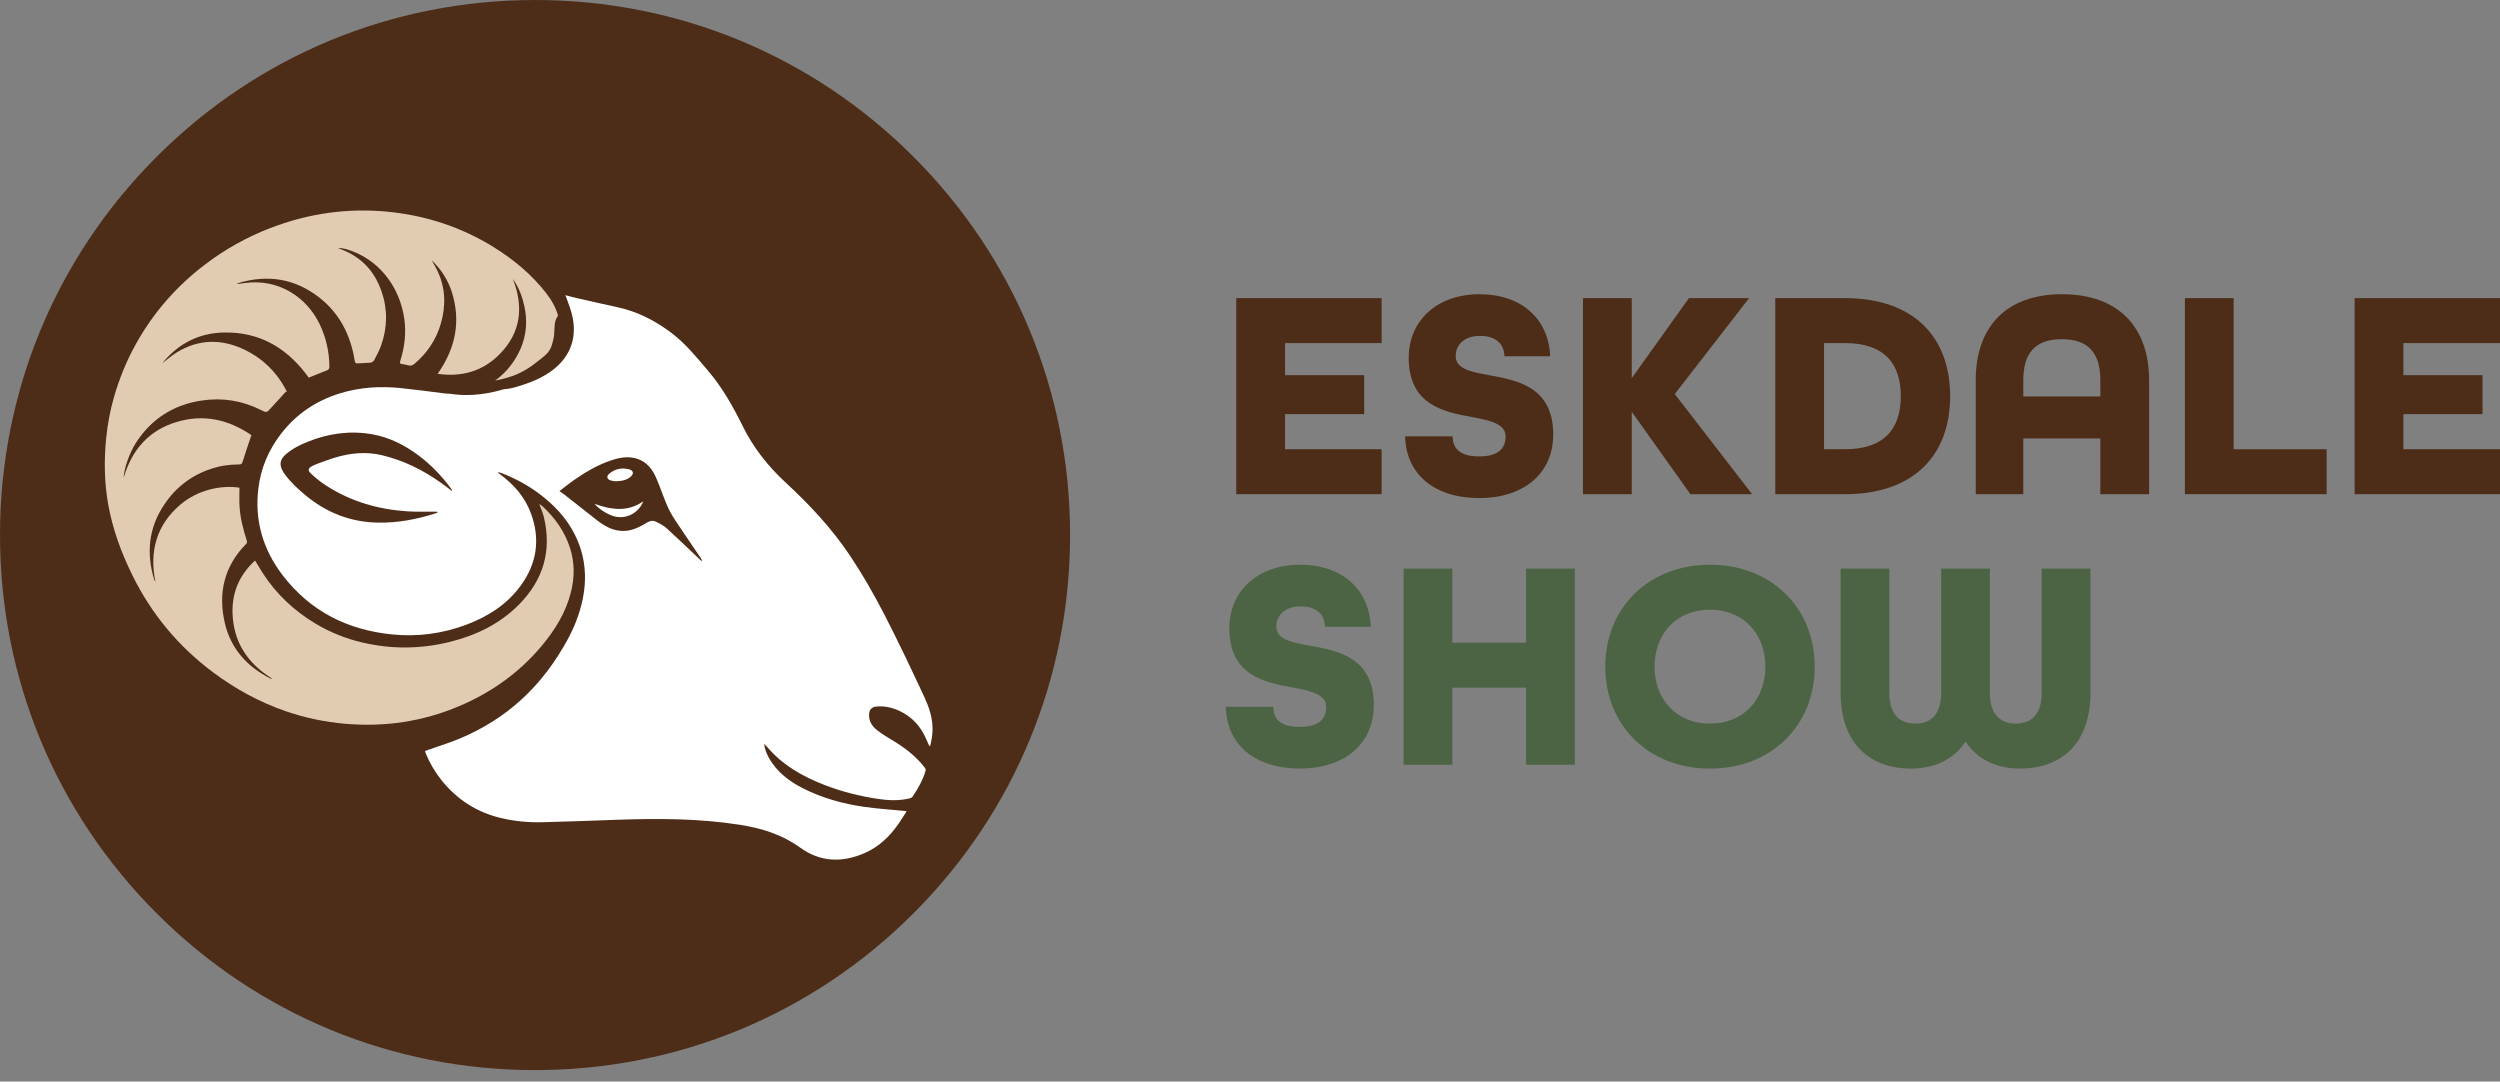
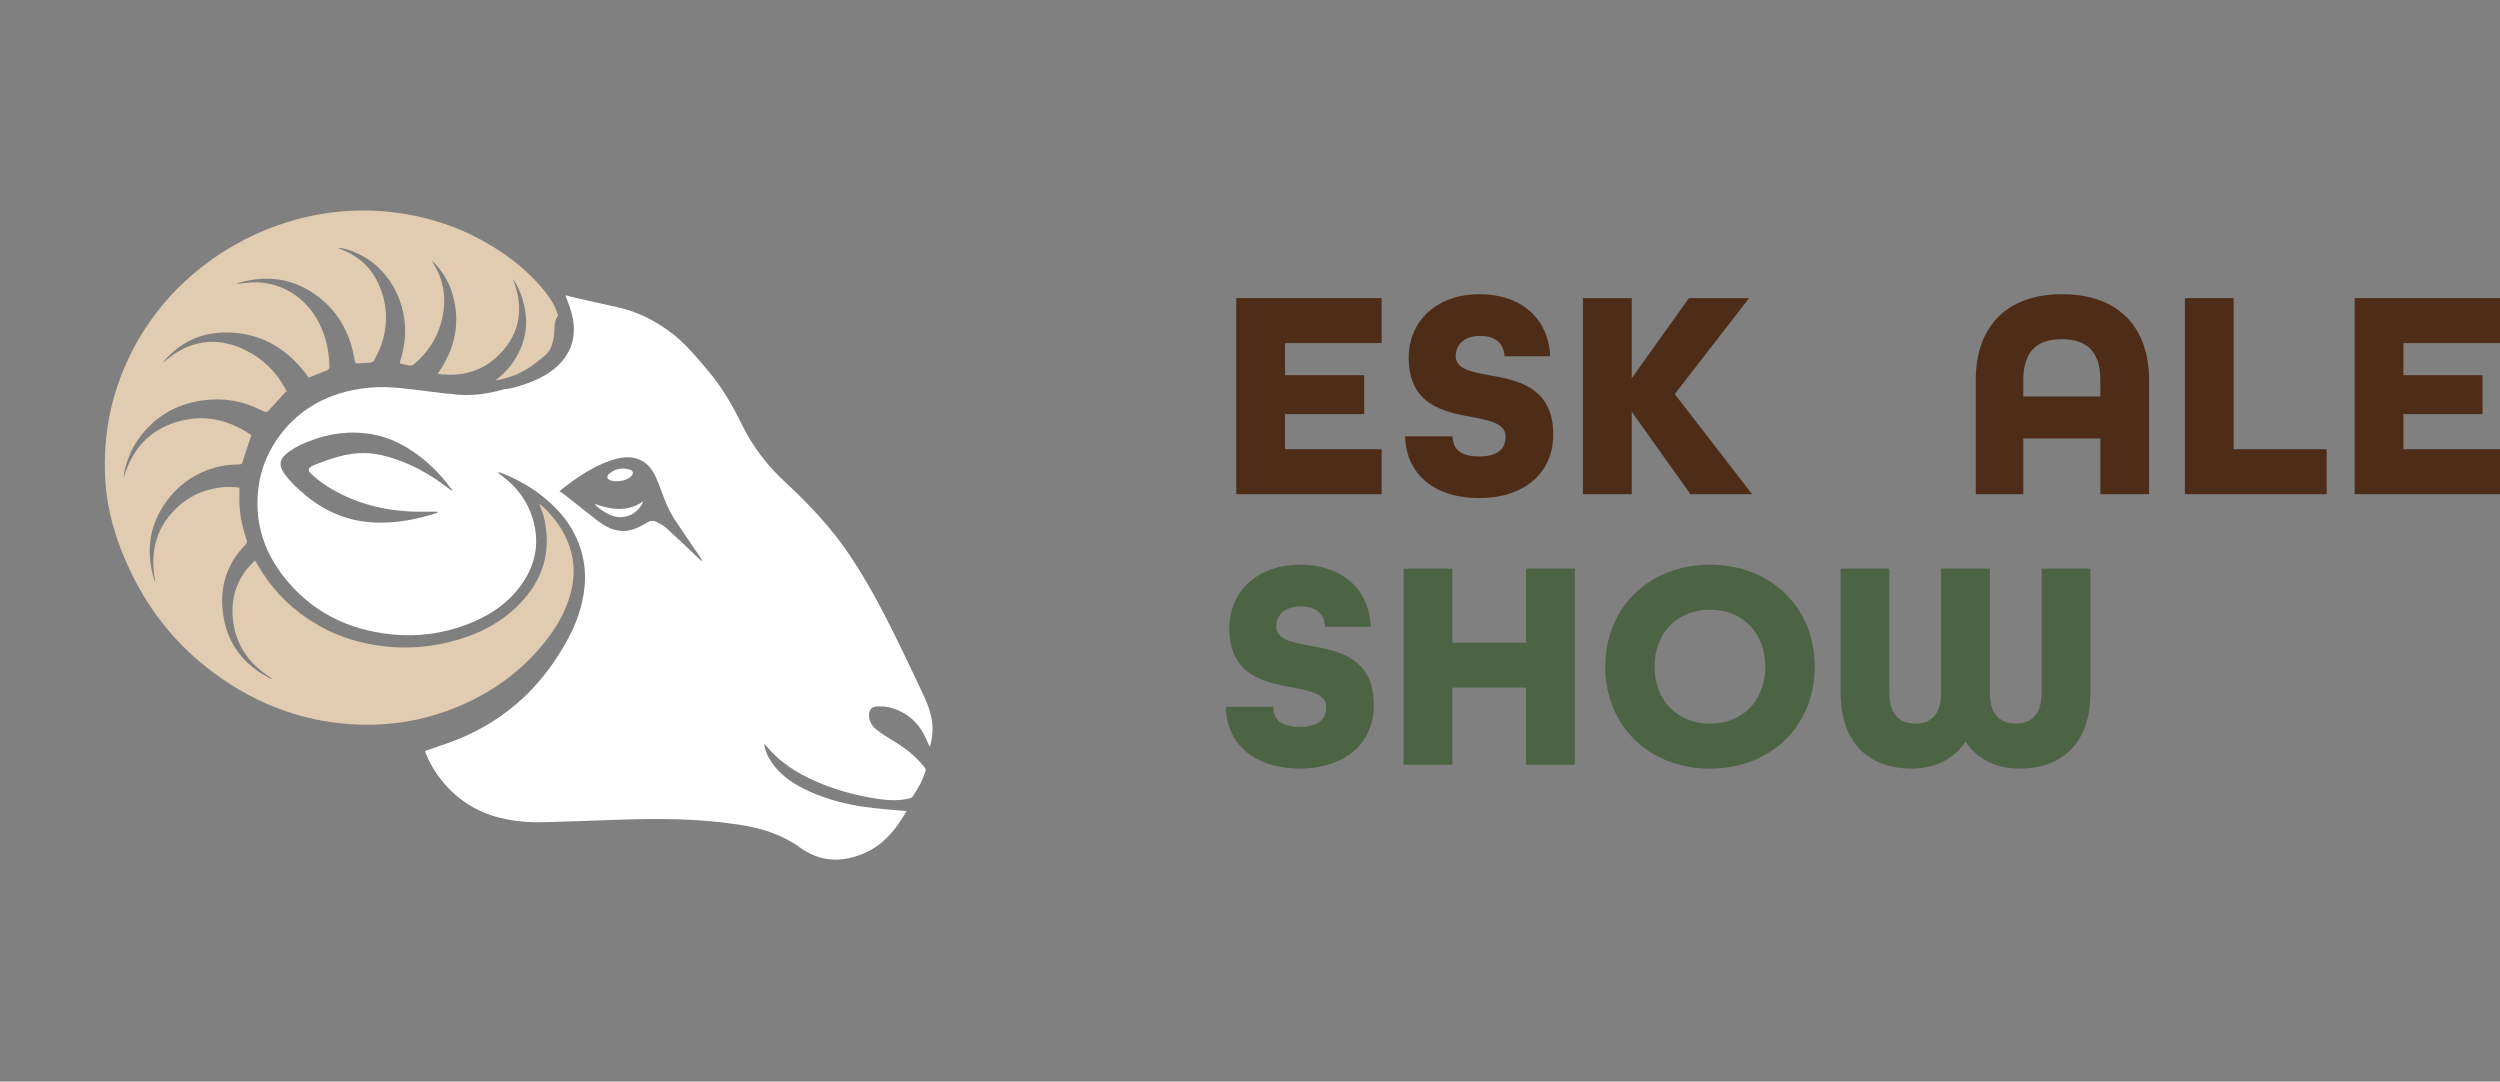
<svg xmlns="http://www.w3.org/2000/svg" width="141" height="61" viewBox="0 0 141 61" fill="none">
  <rect x="0" y="0" width="141" height="61" fill="#808080" stroke="none" />
  <path d="M69.725 16.814H77.924V19.35H72.476V21.159H76.94V23.358H72.476V25.336H77.924V27.872H69.725V16.813V16.814Z" fill="#4D2D18" />
  <path d="M79.248 24.61H81.929C81.929 25.303 82.354 25.742 83.423 25.742C84.492 25.742 84.916 25.303 84.916 24.61C84.916 23.917 84.067 23.713 83.049 23.527C81.47 23.239 79.451 22.867 79.451 20.179C79.451 18.083 81.047 16.595 83.441 16.595C85.834 16.595 87.344 17.999 87.43 20.095H84.85C84.833 19.453 84.425 18.945 83.475 18.945C82.525 18.945 82.101 19.503 82.101 20.078C82.101 20.805 82.95 20.974 83.985 21.16C85.581 21.448 87.602 21.82 87.602 24.508C87.602 26.706 85.938 28.092 83.425 28.092C80.913 28.092 79.3 26.756 79.249 24.608L79.248 24.61Z" fill="#4D2D18" />
  <path d="M89.279 16.814H92.03V21.328L95.255 16.814H98.65L94.457 22.225L98.82 27.873H95.34L92.03 23.223V27.873H89.279V16.814Z" fill="#4D2D18" />
-   <path d="M100.126 16.814H104.048C107.952 16.814 109.989 19.029 109.989 22.344C109.989 25.658 107.952 27.873 104.048 27.873H100.126V16.814ZM104.047 25.337C106.271 25.337 107.204 24.187 107.204 22.344C107.204 20.5 106.271 19.35 104.047 19.35H102.876V25.336H104.047V25.337Z" fill="#4D2D18" />
  <path d="M111.431 21.447C111.431 18.437 113.146 16.593 116.303 16.593C119.46 16.593 121.21 18.437 121.21 21.447V27.873H118.459V24.728H114.114V27.873H111.433V21.447H111.431ZM118.459 22.36V21.447C118.459 19.924 117.797 19.13 116.287 19.13C114.776 19.13 114.114 19.924 114.114 21.447V22.36H118.459Z" fill="#4D2D18" />
  <path d="M123.227 16.814H125.978V25.337H131.223V27.873H123.227V16.814Z" fill="#4D2D18" />
  <path d="M132.801 16.814H141V19.35H135.552V21.159H140.015V23.358H135.552V25.336H141V27.872H132.801V16.813V16.814Z" fill="#4D2D18" />
  <path d="M69.13 39.865H71.812C71.812 40.558 72.236 40.997 73.305 40.997C74.374 40.997 74.799 40.558 74.799 39.865C74.799 39.172 73.95 38.968 72.932 38.782C71.353 38.494 69.334 38.122 69.334 35.434C69.334 33.338 70.93 31.85 73.323 31.85C75.717 31.85 77.227 33.254 77.313 35.35H74.732C74.716 34.708 74.308 34.2 73.358 34.2C72.408 34.2 71.983 34.758 71.983 35.333C71.983 36.06 72.832 36.229 73.868 36.415C75.464 36.703 77.484 37.075 77.484 39.763C77.484 41.962 75.82 43.347 73.308 43.347C70.795 43.347 69.183 42.011 69.132 39.864L69.13 39.865Z" fill="#4C6444" />
  <path d="M79.163 32.07H81.913V36.247H86.072V32.07H88.822V43.13H86.072V38.783H81.913V43.13H79.163V32.07Z" fill="#4C6444" />
  <path d="M90.536 37.6C90.536 34.285 92.981 31.85 96.443 31.85C99.906 31.85 102.351 34.285 102.351 37.6C102.351 40.914 99.906 43.35 96.443 43.35C92.981 43.35 90.536 40.914 90.536 37.6ZM99.566 37.6C99.566 35.74 98.327 34.387 96.442 34.387C94.557 34.387 93.318 35.74 93.318 37.6C93.318 39.46 94.557 40.812 96.442 40.812C98.327 40.812 99.566 39.46 99.566 37.6Z" fill="#4C6444" />
  <path d="M103.809 39.07V32.069H106.559V39.07C106.559 40.355 107.187 40.811 108.019 40.811C108.852 40.811 109.48 40.355 109.48 39.07V32.069H112.23V39.07C112.23 40.355 112.875 40.811 113.69 40.811C114.506 40.811 115.151 40.355 115.151 39.07V32.069H117.901V39.07C117.901 42.029 116.17 43.349 113.93 43.349C112.588 43.349 111.519 42.824 110.857 41.827C110.194 42.824 109.125 43.349 107.784 43.349C105.544 43.349 103.812 42.03 103.812 39.07H103.809Z" fill="#4C6444" />
  <g clip-path="url(#clip0_77840_1083)">
-     <path d="M60.353 30.177C60.353 38.237 57.214 45.816 51.516 51.516C45.816 57.216 38.237 60.353 30.177 60.353C22.118 60.353 14.539 57.214 8.839 51.516C3.139 45.816 0 38.237 0 30.177C0 22.118 3.139 14.538 8.838 8.838C14.538 3.139 22.117 0 30.177 0C38.238 0 45.816 3.139 51.516 8.838C57.216 14.538 60.353 22.115 60.353 30.176V30.177Z" fill="#4D2D18" />
    <path d="M52.183 39.42C51.427 37.798 50.665 36.179 49.843 34.592C49.26 33.467 48.628 32.364 47.923 31.313C46.901 29.788 45.647 28.451 44.3 27.206C43.299 26.281 42.479 25.233 41.874 24.005C41.333 22.903 40.725 21.838 39.92 20.893C39.279 20.142 38.663 19.376 37.868 18.776C36.955 18.085 35.959 17.574 34.832 17.329C34.063 17.163 33.296 16.987 32.529 16.812C32.317 16.764 32.109 16.705 31.889 16.649C32.002 16.964 32.117 17.246 32.203 17.538C32.551 18.691 32.336 19.704 31.601 20.486C31.404 20.696 31.169 20.89 30.898 21.063C30.305 21.444 29.65 21.671 28.979 21.862C28.806 21.912 28.448 21.96 28.444 21.947C27.16 22.331 26.137 22.328 25.404 22.211C25.244 22.206 25.081 22.192 24.914 22.169C24.157 22.067 23.398 21.974 22.637 21.892C21.453 21.766 20.284 21.838 19.142 22.195C17.806 22.613 16.7 23.361 15.845 24.473C15.149 25.376 14.715 26.396 14.575 27.52C14.345 29.343 14.831 30.994 15.941 32.444C17.491 34.467 19.583 35.525 22.097 35.78C23.547 35.927 24.958 35.741 26.321 35.226C27.541 34.763 28.609 34.081 29.384 33.008C30.285 31.76 30.48 30.403 29.945 28.954C29.609 28.044 29 27.343 28.228 26.771C28.175 26.732 28.126 26.689 28.076 26.649C28.15 26.636 28.207 26.649 28.262 26.672C29.019 26.966 29.734 27.341 30.387 27.828C31.234 28.459 31.95 29.207 32.424 30.16C33.166 31.646 33.134 33.172 32.613 34.712C32.34 35.524 31.93 36.27 31.468 36.991C29.887 39.464 27.687 41.128 24.902 42.034C24.593 42.135 24.285 42.245 23.968 42.356C23.989 42.419 24 42.467 24.019 42.513C24.247 43.053 24.54 43.556 24.908 44.012C25.779 45.093 26.881 45.807 28.235 46.133C29.016 46.322 29.812 46.392 30.611 46.373C31.987 46.341 33.363 46.285 34.737 46.237C37.072 46.155 39.404 46.155 41.722 46.517C42.947 46.709 44.105 47.065 45.13 47.806C46.269 48.631 47.504 48.663 48.767 48.112C49.568 47.763 50.178 47.178 50.672 46.467C50.828 46.242 50.971 46.008 51.134 45.756C51.062 45.745 51.03 45.739 50.998 45.735C50.237 45.66 49.473 45.614 48.718 45.503C47.532 45.33 46.382 45.013 45.306 44.47C44.521 44.075 43.834 43.557 43.384 42.777C43.237 42.521 43.13 42.252 43.096 41.951C43.208 42.053 43.304 42.169 43.403 42.279C44.252 43.227 45.337 43.817 46.499 44.27C47.467 44.648 48.469 44.898 49.496 45.055C50.105 45.148 50.713 45.175 51.317 45.024C51.371 45.011 51.437 44.976 51.467 44.931C51.781 44.472 52.054 43.991 52.206 43.453C52.219 43.41 52.196 43.344 52.167 43.307C51.652 42.636 50.992 42.138 50.268 41.714C49.986 41.549 49.706 41.371 49.451 41.168C49.174 40.945 48.99 40.655 49.017 40.272C49.033 40.029 49.16 39.88 49.4 39.853C49.869 39.8 50.313 39.902 50.736 40.099C51.434 40.425 51.921 40.958 52.227 41.659C52.286 41.795 52.347 41.93 52.408 42.066C52.427 42.066 52.444 42.066 52.464 42.066C52.497 41.906 52.537 41.746 52.561 41.584C52.678 40.822 52.492 40.098 52.179 39.423L52.183 39.42ZM25.48 27.684C25.284 27.536 25.091 27.384 24.89 27.243C23.869 26.513 22.764 25.964 21.534 25.672C20.622 25.456 19.733 25.552 18.854 25.821C18.498 25.93 18.151 26.068 17.799 26.194C17.741 26.215 17.685 26.244 17.629 26.273C17.374 26.409 17.336 26.523 17.549 26.721C17.819 26.974 18.116 27.21 18.428 27.408C19.817 28.297 21.354 28.736 22.989 28.84C23.524 28.875 24.064 28.853 24.602 28.858C24.629 28.858 24.655 28.861 24.693 28.893C24.652 28.912 24.615 28.938 24.572 28.952C23.507 29.29 22.426 29.498 21.301 29.476C19.748 29.445 18.398 28.907 17.214 27.919C16.783 27.559 16.372 27.179 16.042 26.72C16.011 26.678 15.986 26.635 15.958 26.591C15.734 26.207 15.789 25.906 16.13 25.614C16.5 25.297 16.93 25.084 17.377 24.907C18.542 24.441 19.746 24.276 20.989 24.493C21.98 24.666 22.847 25.115 23.644 25.715C24.336 26.238 24.926 26.862 25.44 27.557C25.462 27.589 25.485 27.621 25.505 27.653C25.497 27.663 25.489 27.672 25.481 27.682L25.48 27.684ZM39.556 31.64C39.494 31.58 39.433 31.518 39.37 31.459C38.778 30.9 38.193 30.333 37.59 29.787C37.426 29.638 37.216 29.534 37.016 29.431C36.854 29.348 36.691 29.359 36.518 29.46C36.108 29.7 35.695 29.934 35.198 29.945C34.588 29.961 34.1 29.678 33.643 29.321C33.036 28.848 32.434 28.369 31.829 27.893C31.753 27.834 31.673 27.783 31.553 27.698C31.822 27.493 32.064 27.291 32.322 27.11C32.996 26.641 33.698 26.218 34.482 25.96C34.989 25.794 35.508 25.703 36.026 25.906C36.497 26.092 36.792 26.47 36.989 26.909C37.221 27.426 37.392 27.97 37.617 28.492C37.74 28.781 37.897 29.058 38.068 29.321C38.544 30.043 39.036 30.754 39.52 31.47C39.548 31.513 39.568 31.564 39.592 31.611C39.58 31.62 39.569 31.628 39.556 31.637V31.64Z" fill="white" />
    <path d="M30.555 28.521C30.522 28.491 30.482 28.47 30.416 28.425C30.474 28.576 30.517 28.685 30.557 28.797C30.599 28.914 30.643 29.031 30.672 29.151C31.127 31.047 30.653 32.689 29.293 34.074C28.207 35.181 26.868 35.83 25.379 36.201C23.731 36.611 22.081 36.624 20.431 36.236C19.504 36.019 18.628 35.669 17.808 35.179C16.591 34.454 15.585 33.51 14.816 32.319C14.671 32.093 14.536 31.861 14.384 31.613C13.325 32.591 12.96 33.786 13.168 35.162C13.375 36.533 14.155 37.53 15.346 38.272C15.284 38.272 15.271 38.275 15.261 38.272C13.942 37.609 13.018 36.589 12.681 35.144C12.29 33.462 12.635 31.934 13.889 30.672C13.924 30.637 13.939 30.552 13.923 30.503C13.721 29.876 13.554 29.241 13.511 28.581C13.487 28.222 13.506 27.858 13.506 27.506C12.478 27.347 11.152 27.625 10.168 28.464C8.818 29.617 8.421 31.097 8.764 32.812C8.73 32.767 8.708 32.724 8.693 32.678C8.243 31.191 8.384 29.777 9.254 28.47C9.898 27.503 10.771 26.822 11.877 26.451C12.398 26.274 12.933 26.193 13.48 26.194C13.601 26.194 13.647 26.165 13.685 26.037C13.833 25.549 14.004 25.067 14.18 24.543C12.907 23.67 11.488 23.332 9.941 23.805C8.373 24.284 7.43 25.389 6.976 26.945C6.986 26.457 7.295 25.552 7.659 24.987C8.538 23.616 9.794 22.821 11.403 22.586C12.569 22.415 13.679 22.6 14.731 23.13C15.034 23.282 15.037 23.279 15.263 23.033C15.553 22.716 15.843 22.397 16.133 22.08C16.149 22.096 16.165 22.113 16.182 22.129C16.182 22.118 16.186 22.105 16.181 22.097C16.157 22.046 16.131 21.995 16.106 21.945C15.572 20.949 14.794 20.201 13.778 19.716C12.5 19.107 11.227 19.118 9.997 19.858C9.701 20.036 9.44 20.271 9.159 20.481C9.179 20.457 9.198 20.432 9.217 20.408C10.124 19.333 11.281 18.766 12.686 18.752C14.579 18.732 16.062 19.554 17.211 21.029C17.286 21.127 17.358 21.226 17.413 21.3C17.768 21.156 18.1 21.018 18.434 20.89C18.54 20.848 18.578 20.79 18.577 20.677C18.57 19.842 18.394 19.049 18.035 18.297C17.291 16.737 15.692 15.713 13.838 15.96C13.682 15.981 13.527 15.998 13.372 16.016C13.384 15.981 13.404 15.973 13.423 15.968C15.074 15.473 16.608 15.7 17.981 16.759C19.153 17.664 19.776 18.901 20.007 20.347C20.025 20.457 20.055 20.505 20.177 20.494C20.414 20.475 20.652 20.48 20.888 20.454C20.963 20.446 21.062 20.39 21.096 20.326C21.244 20.047 21.396 19.767 21.5 19.471C21.854 18.455 21.87 17.432 21.511 16.41C21.173 15.443 20.568 14.706 19.65 14.24C19.464 14.145 19.264 14.076 19.07 13.996C19.222 13.988 19.368 14.008 19.507 14.046C21.394 14.587 22.539 16.205 22.797 17.943C22.92 18.772 22.821 19.58 22.571 20.371C22.539 20.475 22.558 20.515 22.666 20.531C22.783 20.547 22.901 20.568 23.013 20.603C23.159 20.649 23.268 20.611 23.383 20.513C24.091 19.911 24.591 19.171 24.855 18.279C25.156 17.261 25.135 16.256 24.676 15.283C24.578 15.074 24.455 14.876 24.343 14.674C24.876 15.183 25.268 15.787 25.488 16.487C26.002 18.133 25.691 19.652 24.682 21.084C26.059 21.276 27.226 20.936 28.166 19.988C29.369 18.776 29.553 17.342 28.928 15.734C28.966 15.789 28.978 15.805 28.989 15.821C29.277 16.261 29.458 16.746 29.572 17.257C29.754 18.084 29.695 18.897 29.359 19.671C29.05 20.384 28.56 21.008 27.927 21.462C27.927 21.462 27.929 21.462 27.93 21.462C28.103 21.431 28.276 21.394 28.446 21.348C28.619 21.301 28.79 21.247 28.96 21.186C28.962 21.186 29.103 21.13 29.139 21.117C29.175 21.099 29.298 21.042 29.316 21.034C29.474 20.955 29.63 20.87 29.78 20.776C29.855 20.73 29.929 20.678 30.001 20.627C30.009 20.621 30.102 20.552 30.128 20.533C30.342 20.366 30.719 20.089 30.895 19.893C30.866 19.924 30.985 19.764 30.996 19.745C30.994 19.748 31.042 19.657 31.068 19.612C31.082 19.57 31.122 19.469 31.127 19.455C31.156 19.362 31.181 19.267 31.202 19.173C31.217 19.109 31.228 19.045 31.239 18.981C31.242 18.96 31.245 18.944 31.249 18.929C31.249 18.913 31.25 18.889 31.253 18.859C31.265 18.699 31.276 18.539 31.281 18.378C31.287 18.159 31.358 17.962 31.473 17.802C31.343 17.328 31.098 16.908 30.792 16.516C29.972 15.468 28.965 14.632 27.84 13.936C26.026 12.811 24.045 12.163 21.927 11.946C19.628 11.713 17.4 12.033 15.244 12.863C13.926 13.37 12.705 14.053 11.583 14.905C9.968 16.128 8.658 17.619 7.672 19.389C7.137 20.347 6.727 21.357 6.424 22.411C6.206 23.167 6.065 23.941 5.987 24.726C5.865 25.962 5.883 27.198 6.097 28.417C6.344 29.825 6.835 31.162 7.467 32.445C8.544 34.633 10.059 36.456 12.014 37.916C13.272 38.858 14.635 39.601 16.12 40.114C17.209 40.489 18.332 40.722 19.482 40.822C21.7 41.012 23.841 40.698 25.89 39.829C27.7 39.062 29.269 37.956 30.539 36.443C31.295 35.543 31.907 34.559 32.199 33.406C32.41 32.572 32.415 31.733 32.15 30.908C31.848 29.964 31.287 29.186 30.56 28.52L30.555 28.521Z" fill="#E1CCB1" />
    <path d="M36.281 28.278C35.995 28.986 35.235 29.33 34.551 29.095C34.201 28.975 33.76 28.691 33.531 28.417C34.481 28.752 35.388 28.893 36.281 28.276V28.278Z" fill="white" />
    <path d="M34.712 27.144C34.654 27.134 34.538 27.126 34.433 27.094C34.239 27.034 34.194 26.862 34.345 26.731C34.676 26.442 35.067 26.362 35.487 26.473C35.728 26.537 35.761 26.713 35.573 26.883C35.346 27.088 35.061 27.131 34.712 27.144Z" fill="white" />
  </g>
  <defs>
    <clipPath id="clip0_77840_1083">
      <rect width="60.353" height="60.353" fill="white" />
    </clipPath>
  </defs>
</svg>